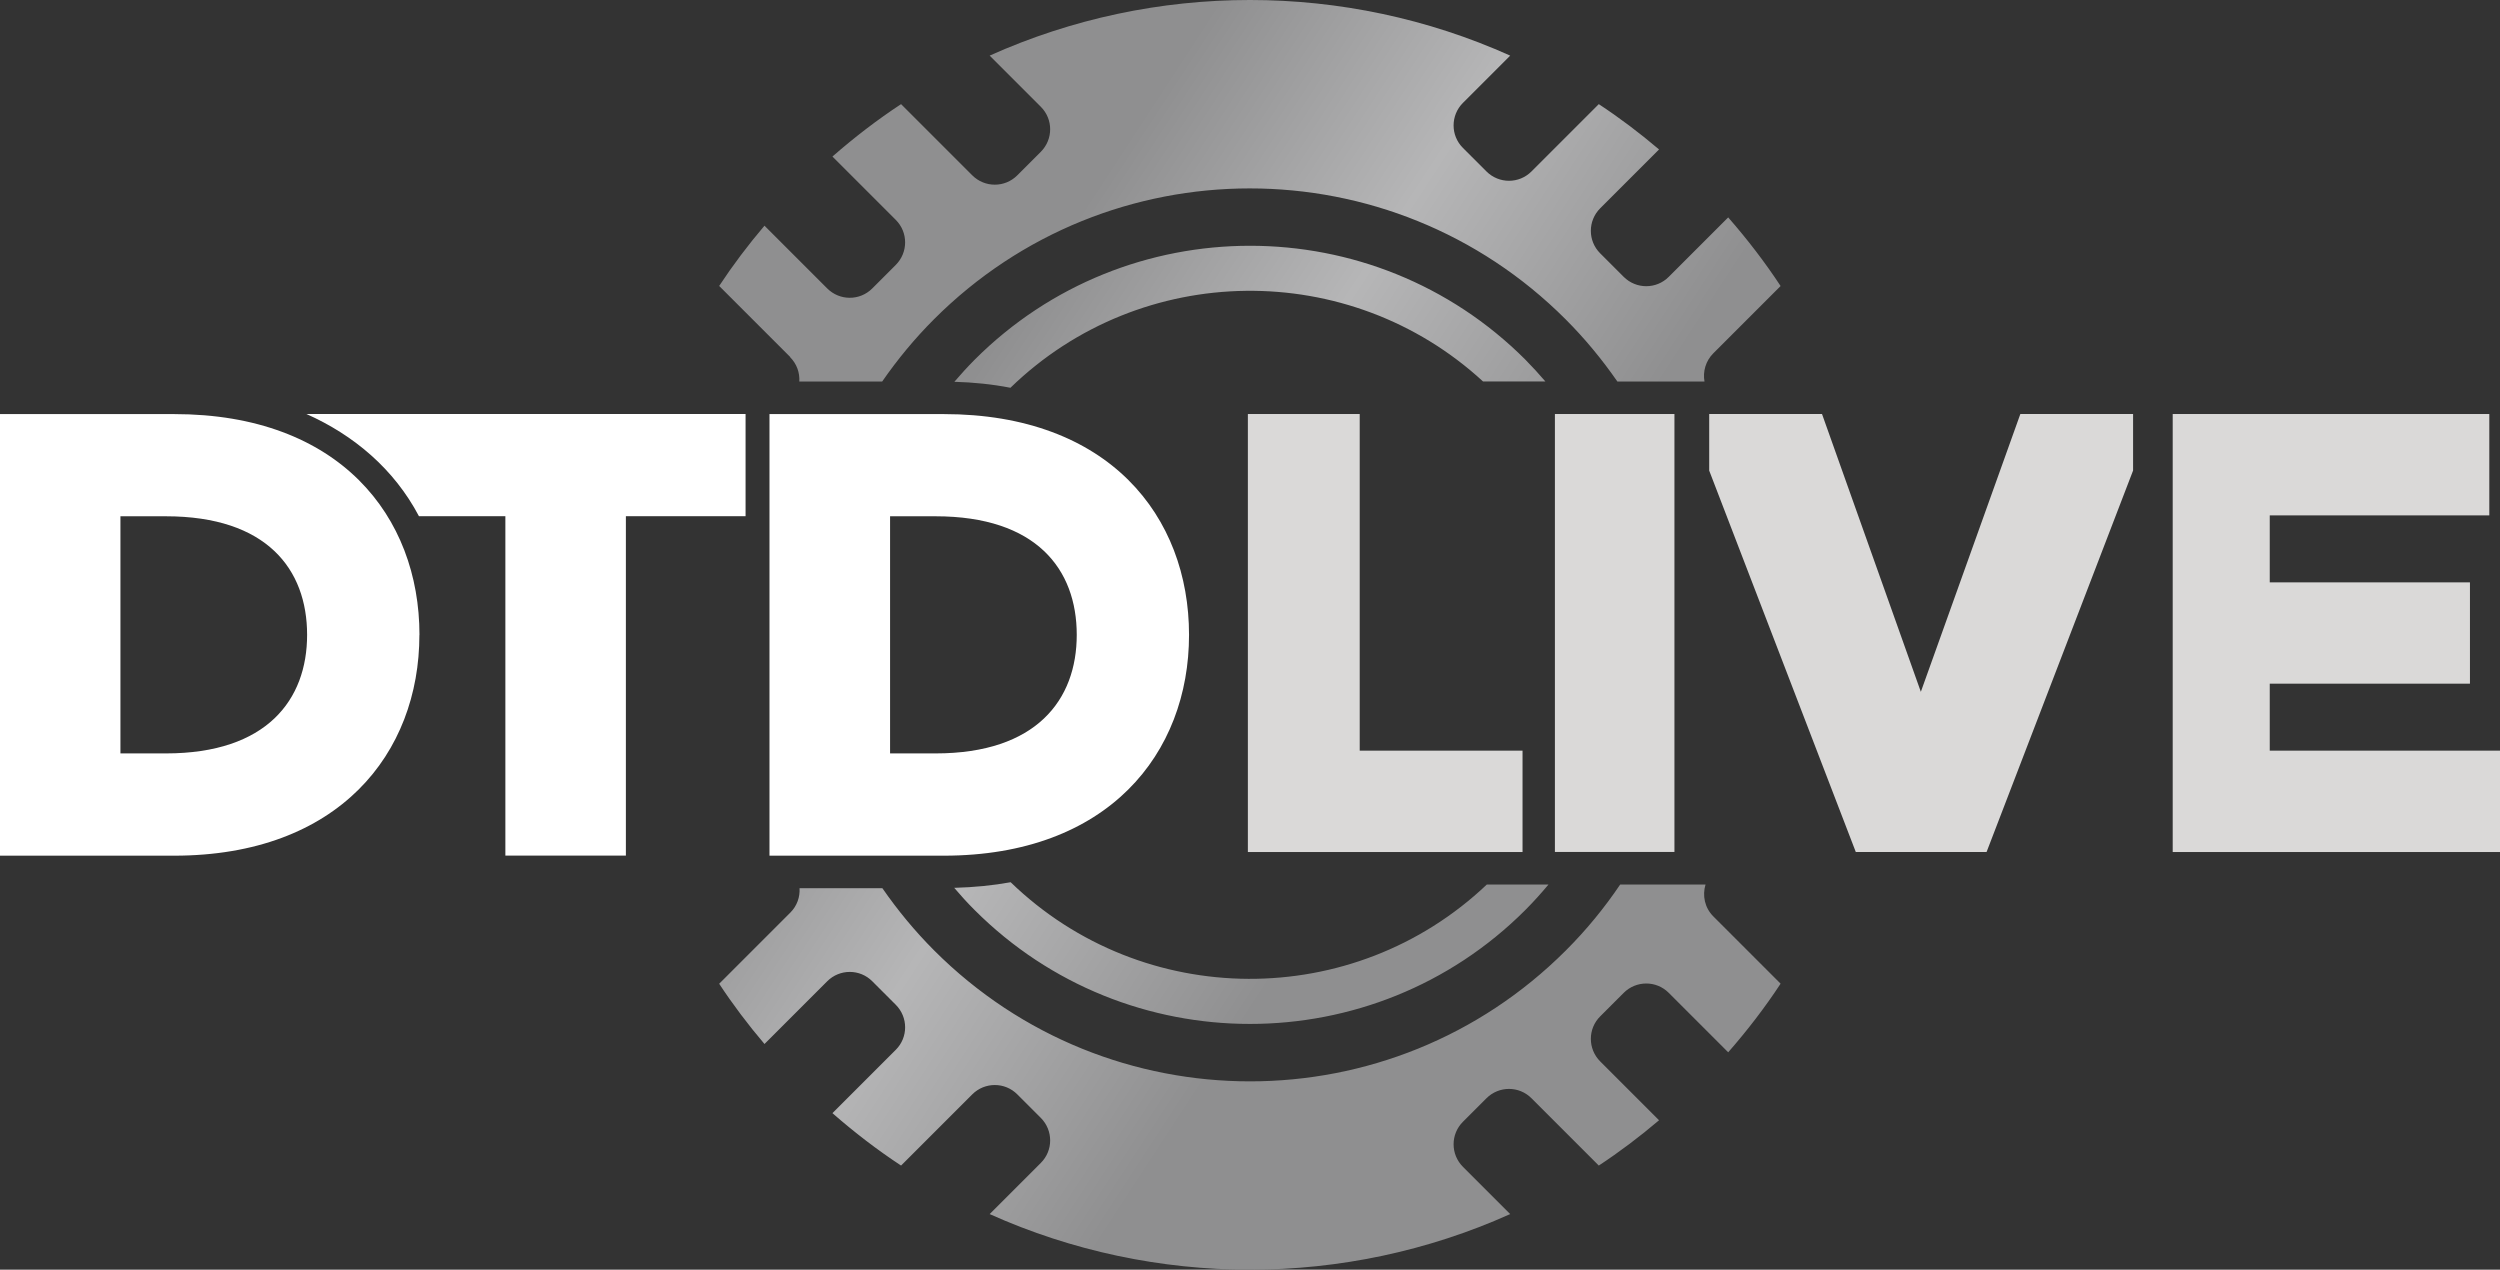
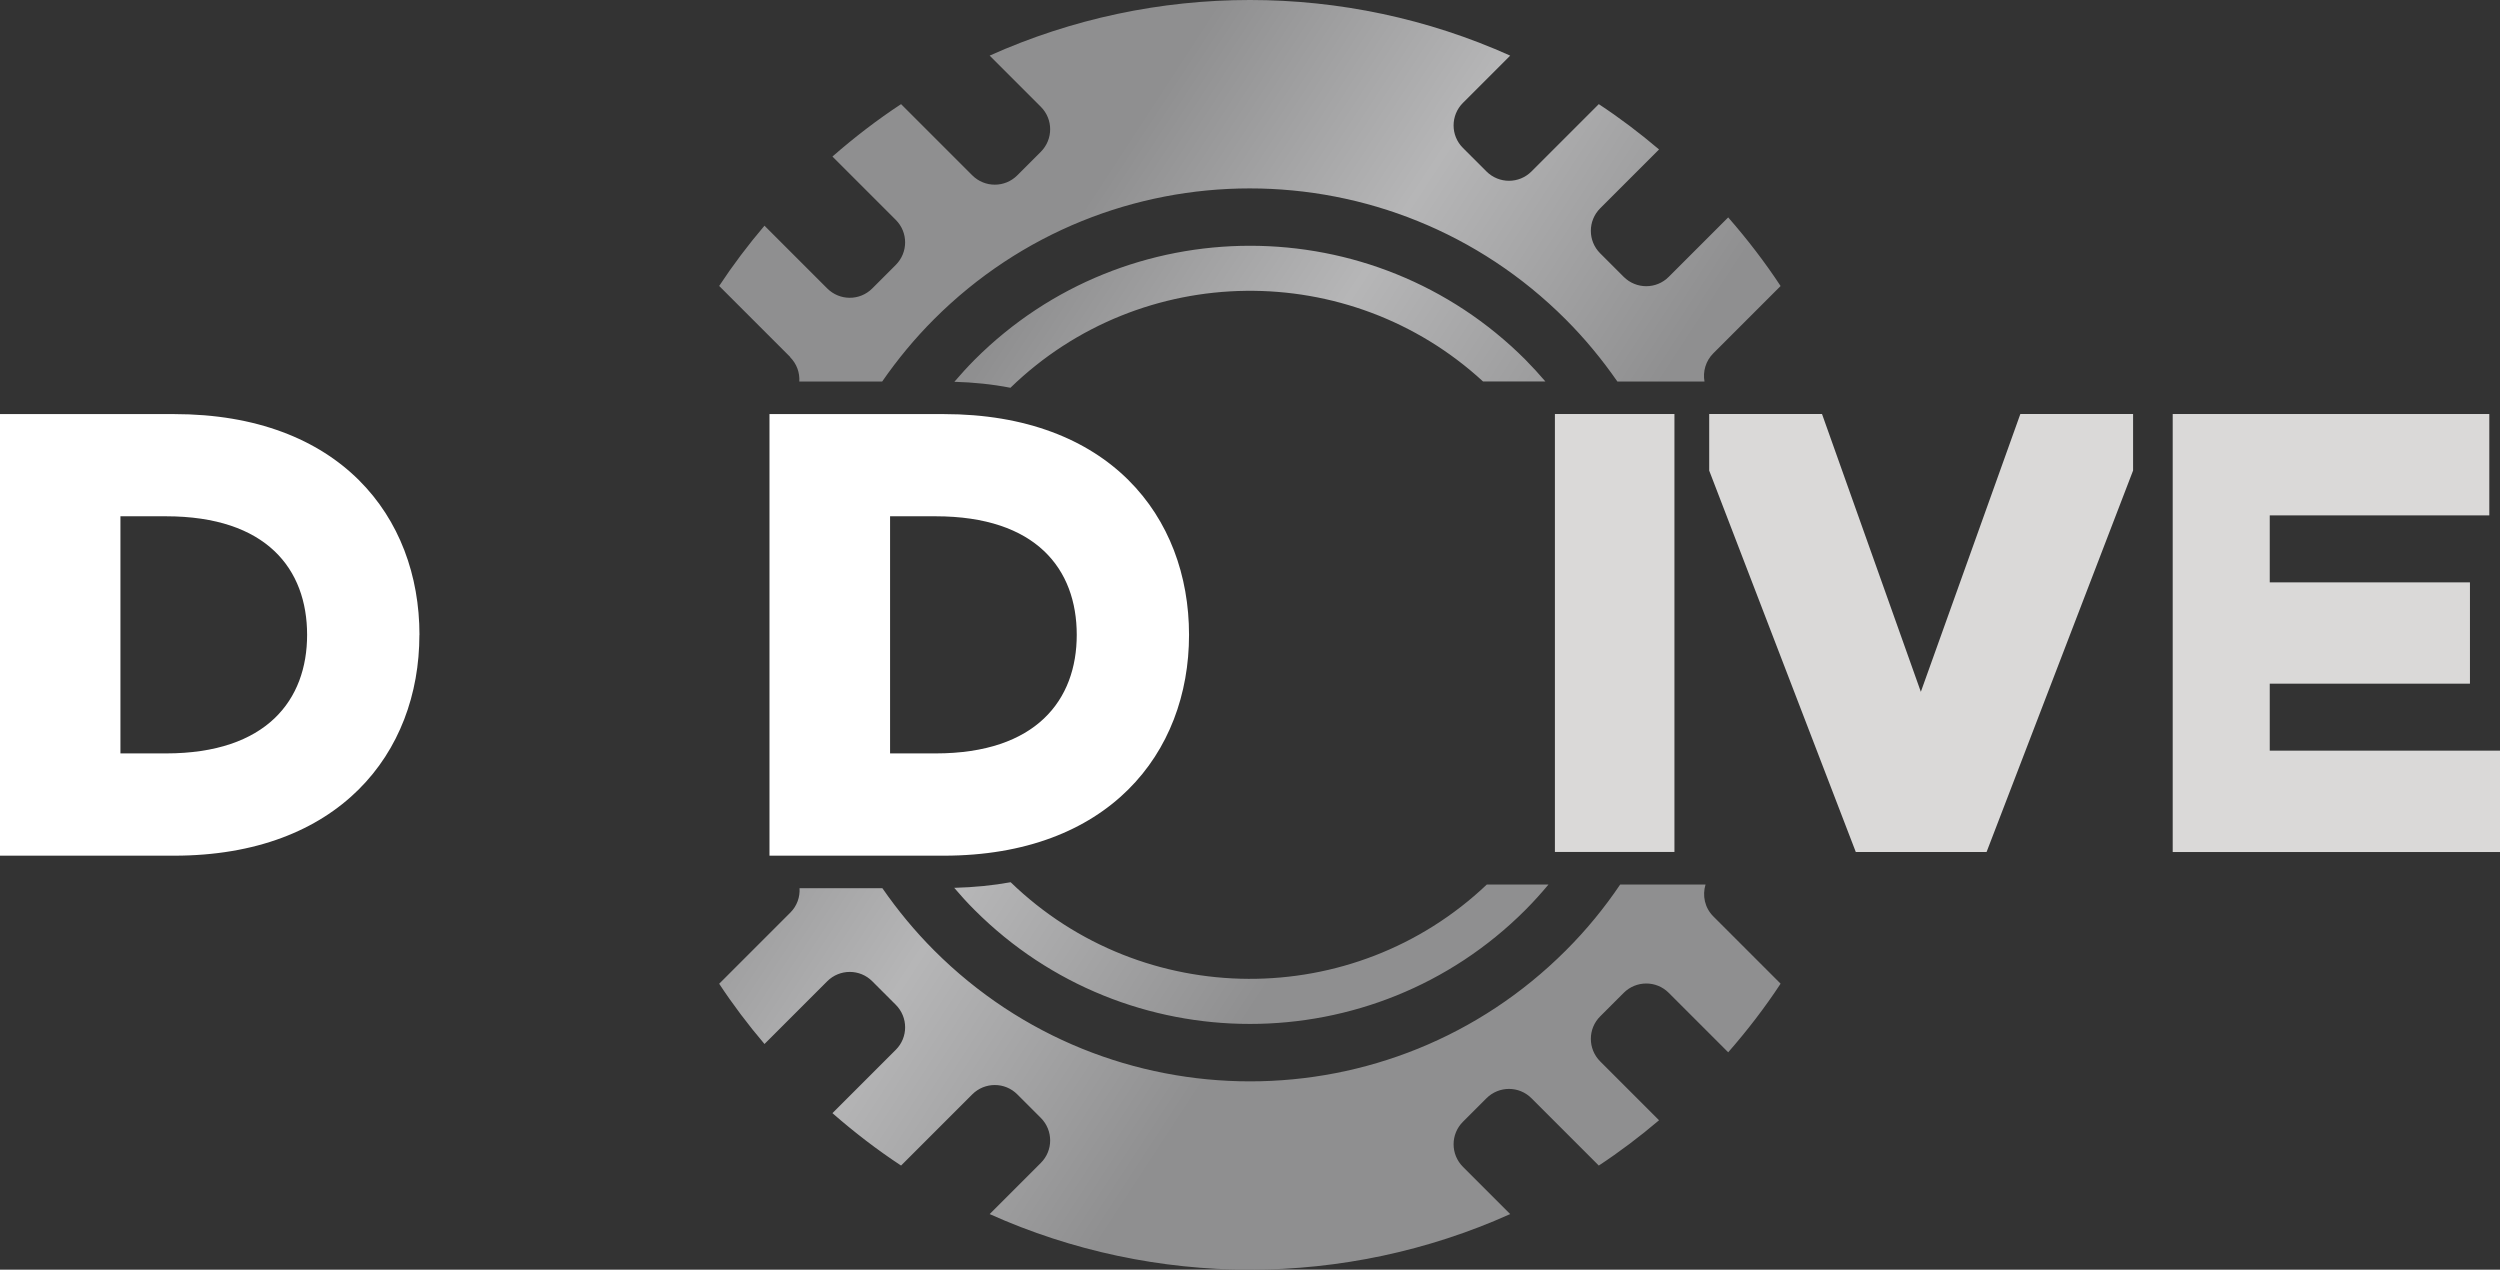
<svg xmlns="http://www.w3.org/2000/svg" id="Layer_2" data-name="Layer 2" width="924.605" height="469.588" viewBox="0 0 924.605 469.588">
  <rect x="0" y="0" width="924.605" height="469.588" fill="#333333" stroke="none" />
  <defs>
    <linearGradient id="linear-gradient" x1="729.201" y1="-896.709" x2="346.651" y2="-647.206" gradientTransform="translate(0 -487.823) scale(1 -1)" gradientUnits="userSpaceOnUse">
      <stop offset=".53" stop-color="#8f8f90" />
      <stop offset=".78" stop-color="#b6b6b7" />
      <stop offset="1" stop-color="#8f8f90" />
    </linearGradient>
  </defs>
  <g id="Layer_1-2" data-name="Layer 1">
    <g>
      <path d="M292.304,132.079l-26.322-26.322c5.06-7.686,10.672-15.124,16.755-22.285l23.197,23.197c4.617,4.617,12.083,4.617,16.672,0l8.682-8.682c4.617-4.617,4.617-12.083,0-16.672l-23.419-23.419c8.129-7.106,16.589-13.603,25.382-19.382l26.322,26.322c4.617,4.617,12.083,4.617,16.672,0l8.682-8.682c4.617-4.617,4.617-12.083,0-16.672l-18.912-18.912c61.076-27.428,131.443-27.428,192.519,0l-17.474,17.474c-4.617,4.617-4.617,12.083,0,16.672l8.682,8.682c4.617,4.617,12.083,4.617,16.672,0l24.884-24.884c7.686,5.06,15.124,10.672,22.285,16.755l-21.76,21.76c-4.617,4.617-4.617,12.083,0,16.672l8.682,8.682c4.617,4.617,12.083,4.617,16.672,0l21.981-21.981c7.106,8.129,13.603,16.589,19.382,25.382l-24.884,24.884c-2.848,2.848-3.926,6.774-3.263,10.451h-32.211c-5.613-8.101-11.972-15.843-19.188-23.059-64.505-64.505-169.045-64.505-233.55,0-7.216,7.216-13.576,14.958-19.188,23.059h-30.635c.194-3.235-.912-6.525-3.401-9.014l.083-.028ZM630.836,327.141h-31.63c-5.806,8.599-12.497,16.81-20.128,24.414-64.505,64.505-169.045,64.505-233.55,0-7.216-7.216-13.576-14.958-19.188-23.059h-30.635c.194,3.235-.912,6.525-3.401,9.014l-26.322,26.322c5.06,7.686,10.672,15.124,16.755,22.285l23.197-23.197c4.617-4.617,12.083-4.617,16.672,0l8.682,8.682c4.617,4.617,4.617,12.083,0,16.672l-23.419,23.419c8.129,7.106,16.589,13.603,25.382,19.382l26.322-26.322c4.617-4.617,12.083-4.617,16.672,0l8.682,8.682c4.617,4.617,4.617,12.083,0,16.672l-18.912,18.912c61.076,27.428,131.443,27.428,192.519,0l-17.474-17.474c-4.617-4.617-4.617-12.083,0-16.672l8.682-8.682c4.617-4.617,12.083-4.617,16.672,0l24.884,24.884c7.686-5.06,15.124-10.672,22.285-16.755l-21.76-21.76c-4.617-4.617-4.617-12.083,0-16.672l8.682-8.682c4.617-4.617,12.083-4.617,16.672,0l21.981,21.981c7.106-8.129,13.603-16.589,19.382-25.382l-24.884-24.884c-3.207-3.207-4.12-7.742-2.875-11.806l.055.028ZM373.785,326.284c-6.525,1.189-13.465,1.88-20.875,2.074,2.405,2.82,4.894,5.585,7.576,8.239,56.127,56.127,147.479,56.127,203.606,0,3.041-3.041,5.889-6.221,8.599-9.456h-22.81c-49.298,46.782-127.129,46.505-176.095-.857ZM571.557,141.092c-2.378-2.765-4.839-5.474-7.438-8.101-56.127-56.127-147.479-56.127-203.606,0-2.654,2.654-5.143,5.419-7.548,8.212,6.967.194,13.935.885,20.737,2.212,48.468-47.031,125.388-47.805,174.796-2.323h23.087-.028Z" style="fill: url(#linear-gradient);" />
      <g>
        <g>
          <path d="M619.279,153.119v161.967h-44.211v-161.967h44.211Z" style="fill: #dad9d8;" />
          <polygon points="747.21 153.119 710.409 255.862 673.858 153.119 632.135 153.119 632.135 174.049 686.355 315.114 734.713 315.114 788.904 174.022 788.904 153.119 747.21 153.119" style="fill: #dad9d8;" />
          <polygon points="899.444 277.622 891.122 277.622 891.122 277.622 839.446 277.622 839.446 252.849 895.076 252.849 895.076 252.849 903.398 252.849 913.49 252.849 913.49 215.384 909.398 215.384 901.076 215.384 901.076 215.384 839.446 215.384 839.446 190.611 847.769 190.611 847.769 190.611 913.352 190.611 920.651 190.611 920.651 153.119 919.324 153.119 803.558 153.119 803.558 315.114 893.472 315.114 924.605 315.114 924.605 277.622 899.444 277.622" style="fill: #dad9d8;" />
-           <polyline points="461.514 170.123 461.514 180.492 461.514 288.93 461.514 298.69 461.514 299.299 461.514 309.335 461.514 315.114 563.096 315.114 563.096 277.622 502.877 277.622 502.877 153.119 461.514 153.119 461.514 169.543" style="fill: #dad9d8;" />
        </g>
        <g>
          <path d="M155.11,234.794c0,43.851-29.861,81.675-90.771,81.675H0v-163.322h64.394c61.132,0,90.743,37.796,90.743,81.675l-.028-.028ZM113.581,234.794c0-24.248-14.903-43.851-52.229-43.851h-16.81v87.702h16.81c37.326,0,52.229-19.824,52.229-43.851h0Z" style="fill: #fff;" />
          <path d="M439.755,234.794c0,43.851-29.861,81.675-90.771,81.675h-64.394v-163.322h64.394c61.187,0,90.771,37.796,90.771,81.675v-.028ZM398.226,234.794c0-24.248-14.903-43.851-52.229-43.851h-16.81v87.702h16.81c37.326,0,52.229-19.824,52.229-43.851h0Z" style="fill: #fff;" />
-           <path d="M113.333,153.119c17.446,7.769,32.377,20.267,41.612,37.796h31.962v125.526h44.57v-125.526h44.266v-37.796H113.333Z" style="fill: #fff;" />
        </g>
      </g>
    </g>
  </g>
</svg>